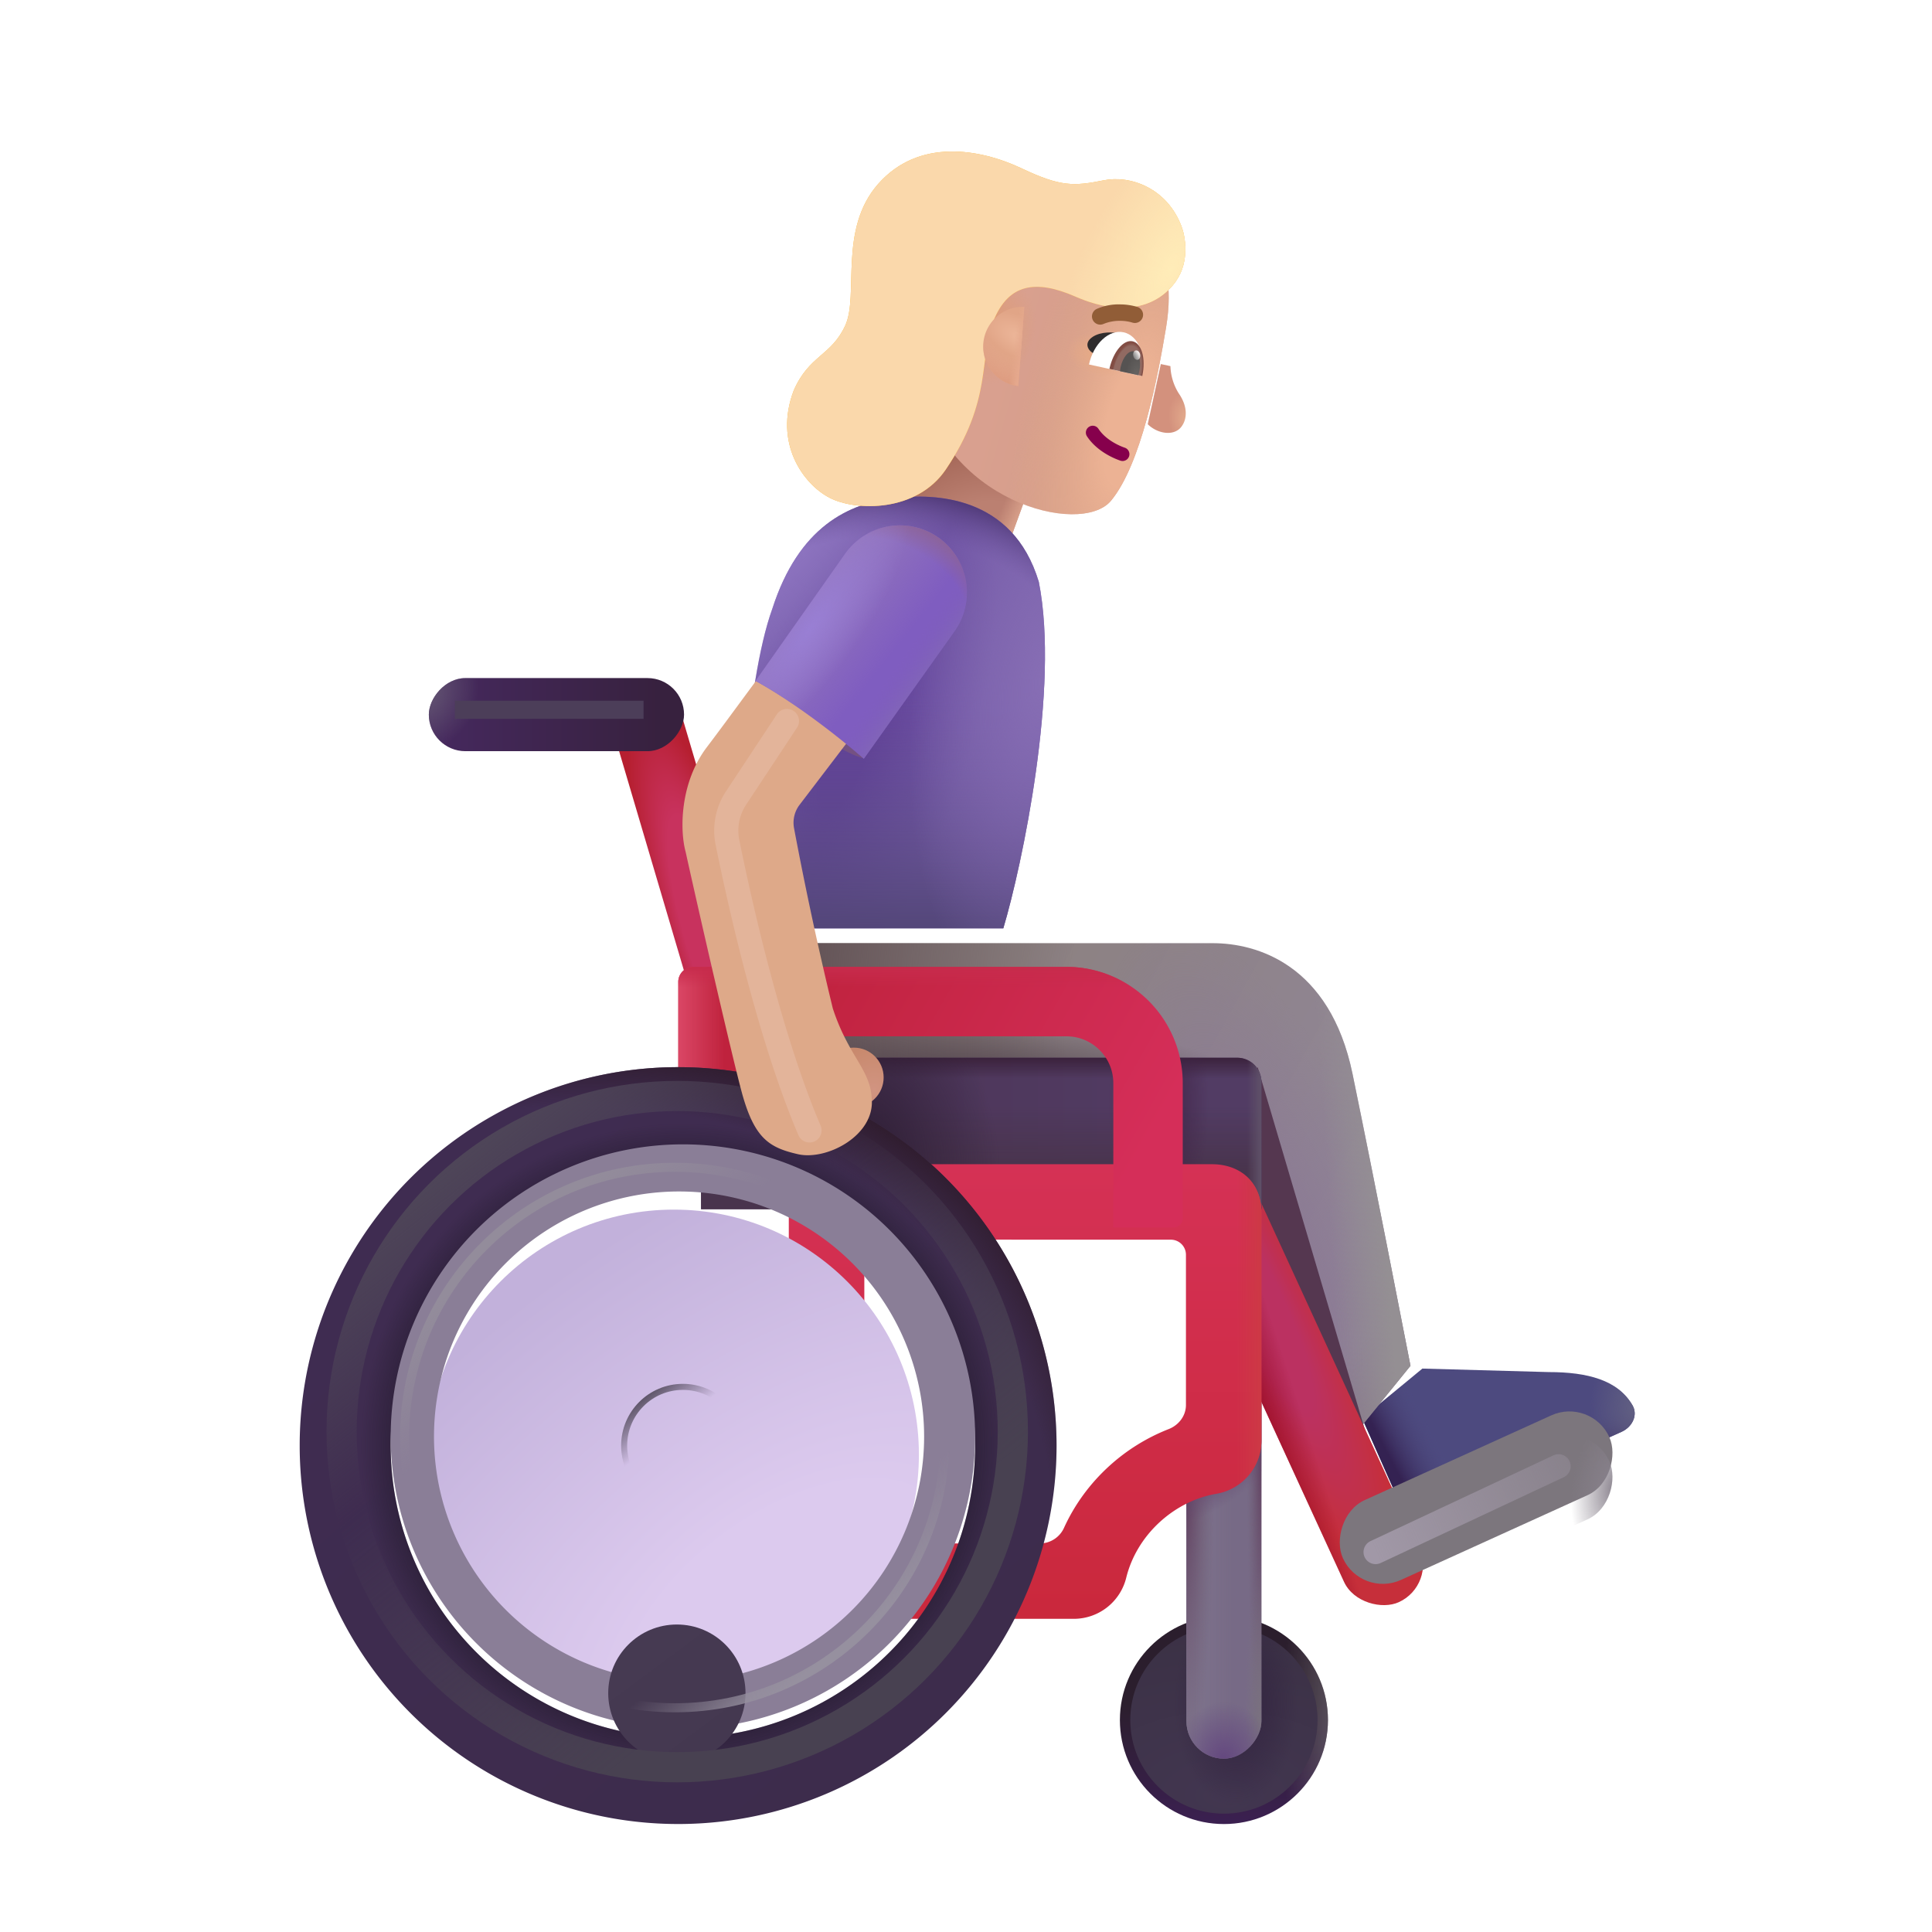
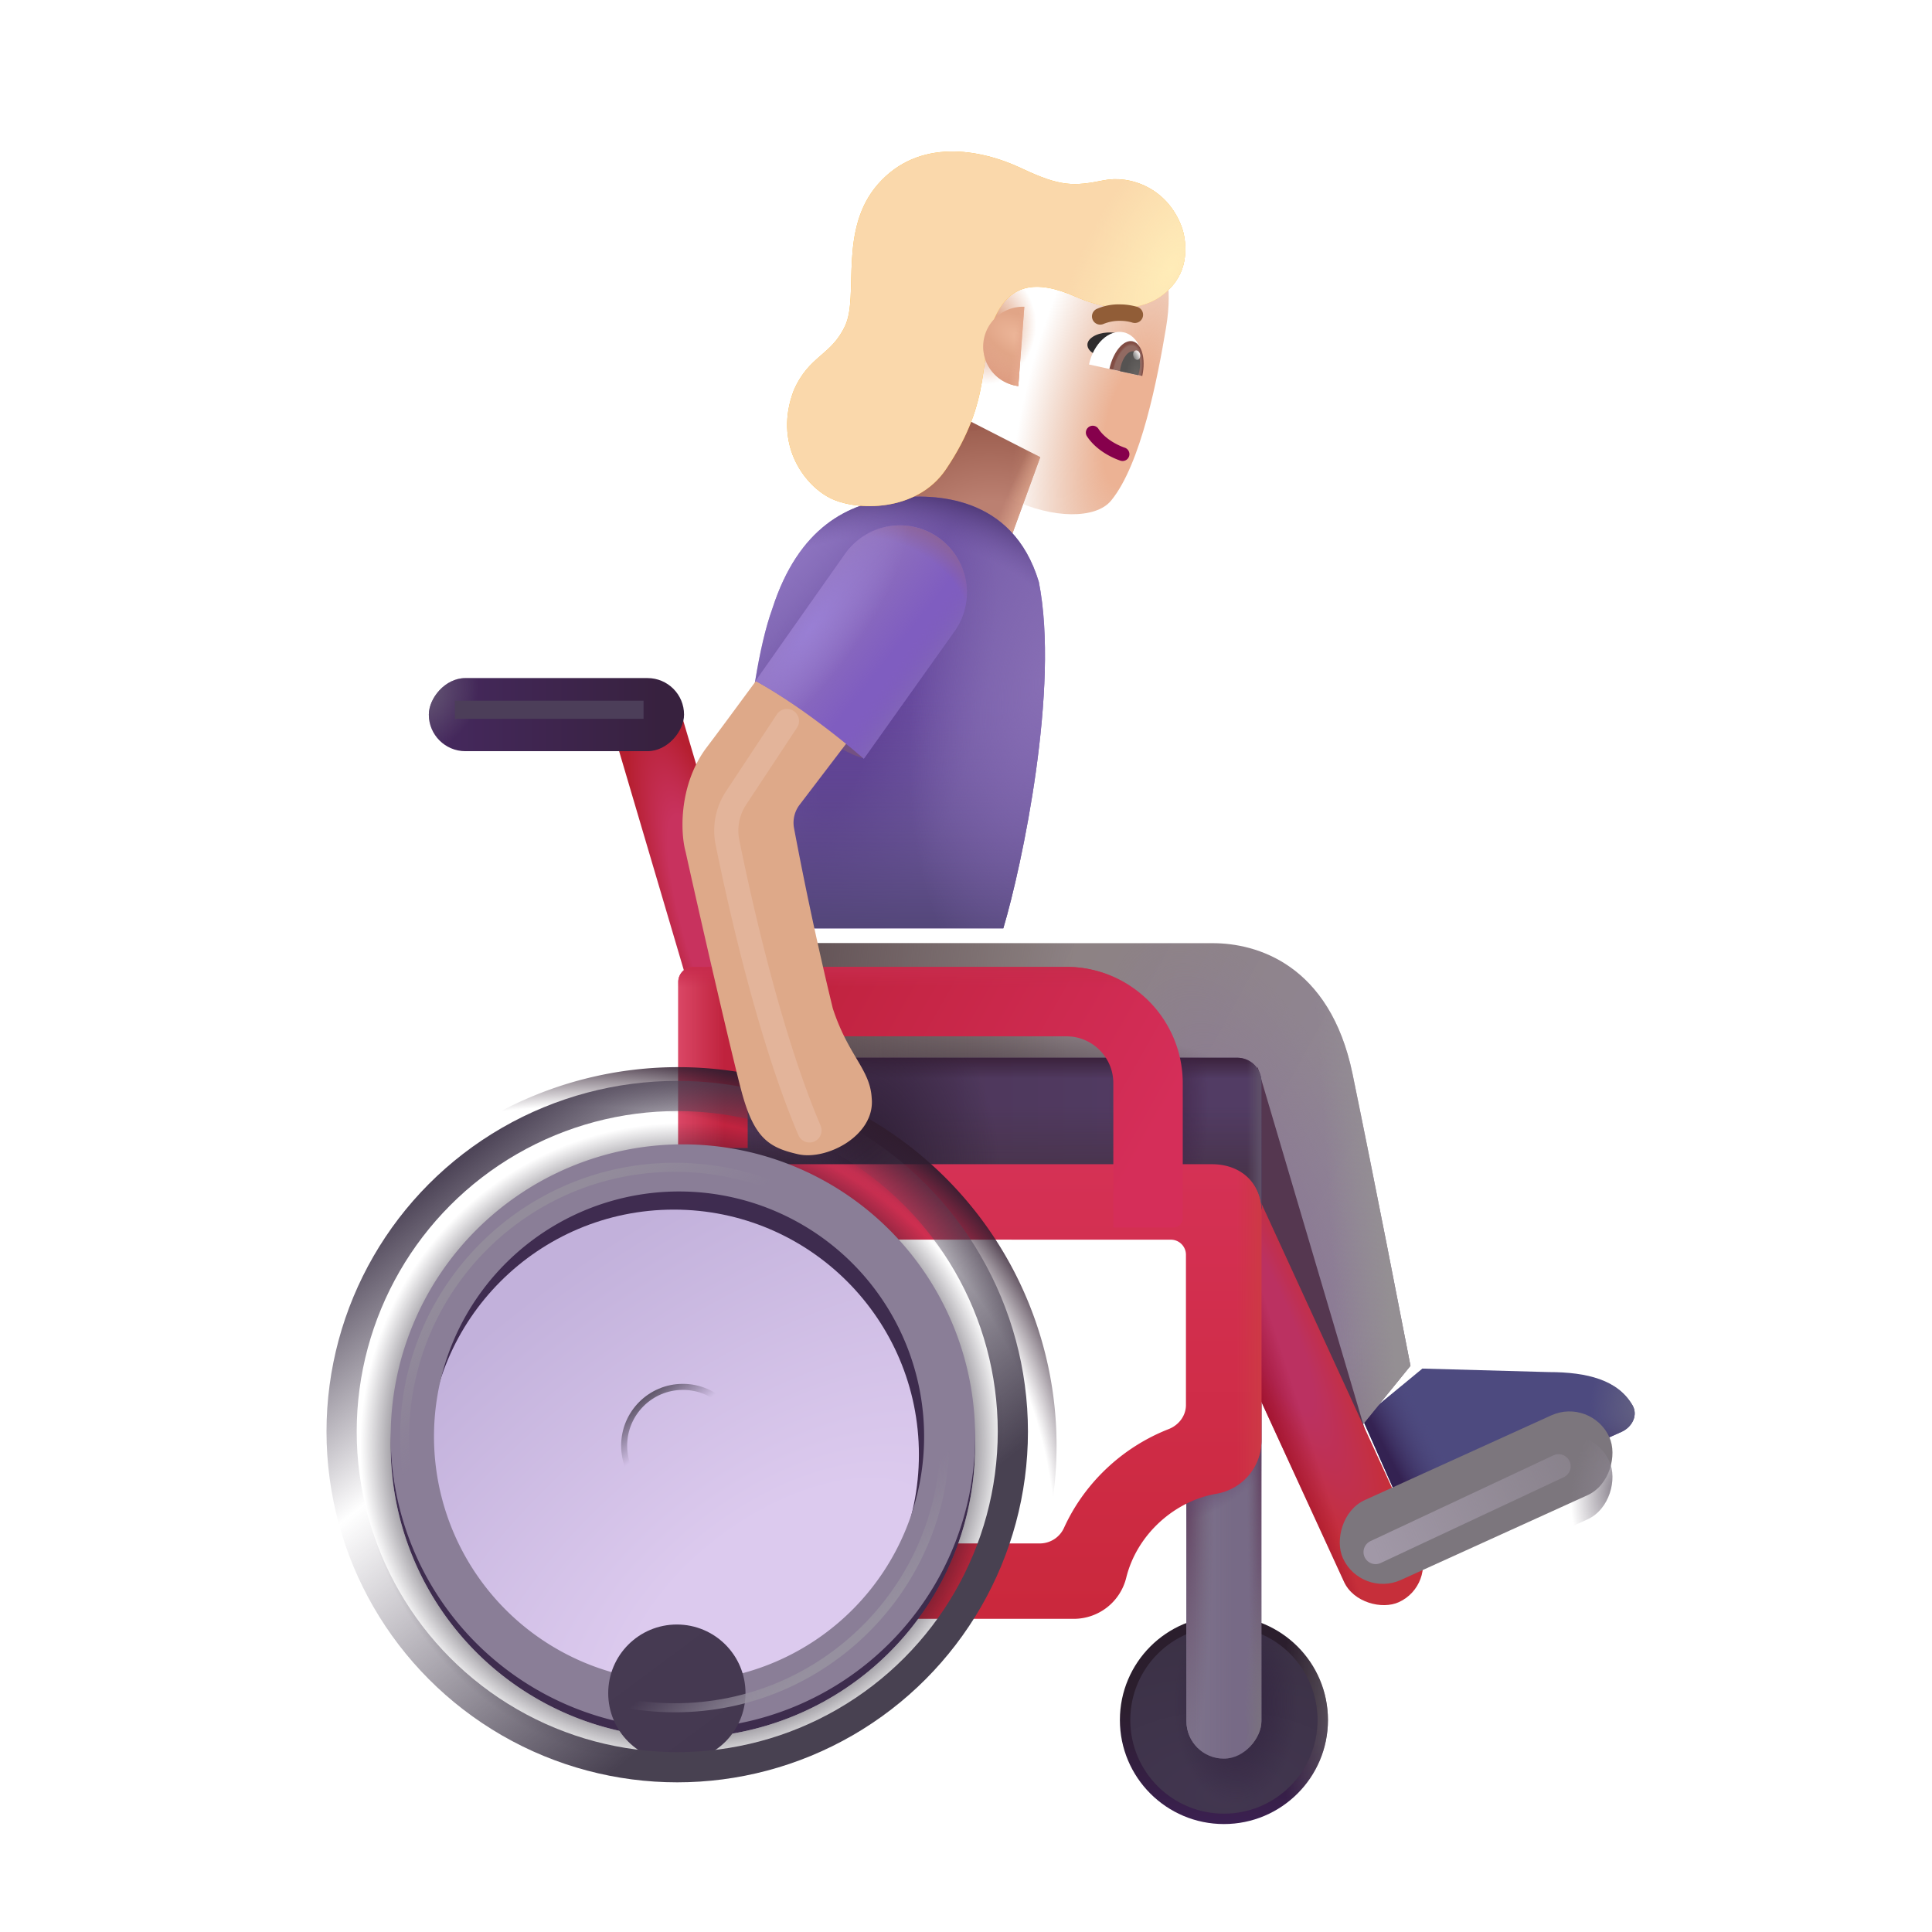
<svg xmlns="http://www.w3.org/2000/svg" fill="none" viewBox="0 0 32 32">
  <g filter="url(#svg-15b065b6-7884-4a75-87c4-3d733e750f40-a)">
    <path fill="#4D4A7F" d="m25.452 22.426-2.093-.058-.997.824.797 1.8 3.498-1.576c.174-.078.278-.274.182-.44-.242-.42-.748-.55-1.387-.55" />
    <path fill="url(#svg-730655f0-1cf2-4123-8633-5a826298f485-b)" d="m25.452 22.426-2.093-.058-.997.824.797 1.8 3.498-1.576c.174-.078.278-.274.182-.44-.242-.42-.748-.55-1.387-.55" />
    <path fill="url(#svg-b92e679a-82f3-412b-b2e2-d2754b6d637a-c)" d="m25.452 22.426-2.093-.058-.997.824.797 1.8 3.498-1.576c.174-.078.278-.274.182-.44-.242-.42-.748-.55-1.387-.55" />
    <path fill="url(#svg-8a1682ff-5c14-4f4b-bb93-facf25a66203-d)" d="m25.452 22.426-2.093-.058-.997.824.797 1.8 3.498-1.576c.174-.078.278-.274.182-.44-.242-.42-.748-.55-1.387-.55" />
  </g>
  <g filter="url(#svg-0b2b7705-5fc1-4d64-a71a-dd48ad32dbb6-e)">
    <path fill="url(#svg-d99f1116-1cac-46ce-9494-10eacaab7b7e-f)" d="M20.089 15.372h-7.055v3.156h6.844l2.406 5.172 1.078-1.328c-.156-.797-.593-3.055-.96-4.836-.376-1.82-1.594-2.164-2.313-2.164" />
    <path fill="url(#svg-13ebb453-fa05-4f24-b625-252ad73d7d9a-g)" d="M20.089 15.372h-7.055v3.156h6.844l2.406 5.172 1.078-1.328c-.156-.797-.593-3.055-.96-4.836-.376-1.82-1.594-2.164-2.313-2.164" />
    <path fill="url(#svg-c57b9c8b-0e76-43d2-b14c-aec1a65c1241-h)" d="M20.089 15.372h-7.055v3.156h6.844l2.406 5.172 1.078-1.328c-.156-.797-.593-3.055-.96-4.836-.376-1.82-1.594-2.164-2.313-2.164" />
    <path fill="url(#svg-e591a512-5413-4e51-9cbf-f9cdf1934958-i)" d="M20.089 15.372h-7.055v3.156h6.844l2.406 5.172 1.078-1.328c-.156-.797-.593-3.055-.96-4.836-.376-1.82-1.594-2.164-2.313-2.164" />
    <path fill="url(#svg-183744f3-c3f9-41ff-a8cb-15cd8514333a-j)" d="M20.089 15.372h-7.055v3.156h6.844l2.406 5.172 1.078-1.328c-.156-.797-.593-3.055-.96-4.836-.376-1.82-1.594-2.164-2.313-2.164" />
  </g>
  <g filter="url(#svg-294d18d2-b450-4e62-85c4-3fcfdf2ca840-k)">
    <path fill="#553750" d="m22.753 24.176-1.922-6.5-1.032 1.75z" />
  </g>
  <circle cx="1.723" cy="1.723" r="1.723" fill="url(#svg-11d4a82e-2b80-499e-9247-974e9bf88364-l)" transform="matrix(-1 0 0 1 21.995 26.766)" />
  <circle cx="1.723" cy="1.723" r="1.723" fill="url(#svg-b44bbd26-9dee-4adb-95e0-0eda9cb02cba-m)" transform="matrix(-1 0 0 1 21.995 26.766)" />
  <g filter="url(#svg-2de01da2-6cc7-449f-af84-a23b75f57c22-n)" transform="matrix(-1 0 0 1 21.823 26.938)">
    <circle cx="1.551" cy="1.551" r="1.551" fill="url(#svg-6530c399-04b2-421a-8eb1-40a3aa8b31be-o)" />
    <circle cx="1.551" cy="1.551" r="1.551" fill="url(#svg-cdcf5404-d8cc-46df-b40d-fb04e62f8b1f-p)" />
  </g>
  <rect width="1.242" height="6.695" fill="#776A86" rx=".621" transform="matrix(-1 0 0 1 20.893 22.434)" />
  <rect width="1.242" height="6.695" fill="url(#svg-4083db15-d1e2-46fa-a654-493dd91dd3d8-q)" rx=".621" transform="matrix(-1 0 0 1 20.893 22.434)" />
  <rect width="1.242" height="6.695" fill="url(#svg-a6059704-df80-46db-9166-facaceac7ffd-r)" rx=".621" transform="matrix(-1 0 0 1 20.893 22.434)" />
  <rect width="1.242" height="6.695" fill="url(#svg-84e6b1e0-503f-47b2-bda8-18ad83c86a33-s)" rx=".621" transform="matrix(-1 0 0 1 20.893 22.434)" />
  <rect width="1.242" height="6.695" fill="url(#svg-9cd21921-19b9-4de5-9f3b-0d00e90a0171-t)" rx=".621" transform="matrix(-1 0 0 1 20.893 22.434)" />
-   <rect width="1.242" height="6.695" fill="url(#svg-f54d194a-4ad9-4771-8bff-a3c0ff213586-u)" rx=".621" transform="matrix(-1 0 0 1 20.893 22.434)" />
  <rect width="1.242" height="6.695" fill="url(#svg-e28d08f6-50a8-4ffa-93e0-03d699190640-v)" rx=".621" transform="matrix(-1 0 0 1 20.893 22.434)" />
  <rect width="7.832" height="1.372" fill="url(#svg-20c05e4e-5f2b-4d9c-ad87-afad0eeac8ac-w)" rx=".686" transform="scale(-1 1)rotate(-65.334 8.573 31.68)" />
  <rect width="7.832" height="1.372" fill="url(#svg-c58a40c2-9867-4c8f-975b-745e85ae0e2a-x)" rx=".686" transform="scale(-1 1)rotate(-65.334 8.573 31.68)" />
  <path fill="url(#svg-c479f1f9-fb02-48f9-8199-3bb64f77ecdc-y)" d="M20.893 17.92a.4.4 0 0 0-.4-.4h-8.881v2.508h9.281z" />
  <path fill="url(#svg-9e490eaa-3cb8-44a1-946f-467054d2c387-z)" d="M20.893 17.92a.4.4 0 0 0-.4-.4h-8.881v2.508h9.281z" />
  <path fill="url(#svg-bd429268-b007-4a54-9b62-f6dc3df94a05-A)" d="M20.893 17.92a.4.4 0 0 0-.4-.4h-8.881v2.508h9.281z" />
  <path fill="url(#svg-839803b4-e4f0-40ad-ada2-199dac1b9bca-B)" d="M20.893 17.92a.4.4 0 0 0-.4-.4h-8.881v2.508h9.281z" />
  <path fill="url(#svg-782b109b-193a-490c-b31b-b128a8a350bb-C)" d="M20.893 17.92a.4.4 0 0 0-.4-.4h-8.881v2.508h9.281z" />
  <path fill="url(#svg-bc40621e-e821-49f7-9dbf-07e3ac1e4138-D)" d="M20.893 17.92a.4.4 0 0 0-.4-.4h-8.881v2.508h9.281z" />
  <g fill-rule="evenodd" clip-rule="evenodd" filter="url(#svg-fa230aa4-f655-480f-925f-185edff17bf4-E)">
    <path fill="url(#svg-6bf504a4-9e7d-4e11-85d7-51c0752fbda6-F)" d="M20.893 19.88c0-.484-.337-.797-.82-.797h-7.008v7.53h4.726a.895.895 0 0 0 .864-.685c.082-.331.269-.659.562-.925.28-.253.606-.405.928-.461a.896.896 0 0 0 .748-.877zm-1.5.453a.25.25 0 0 1 .25.25v2.488c0 .18-.12.335-.288.4a3.2 3.2 0 0 0-.977.606c-.328.297-.58.647-.752 1.023a.44.44 0 0 1-.39.264h-2.92v-5.032z" />
    <path fill="url(#svg-b2eef27f-e0df-4f0d-b378-b1ce2a6caa3e-G)" d="M20.893 19.88c0-.484-.337-.797-.82-.797h-7.008v7.53h4.726a.895.895 0 0 0 .864-.685c.082-.331.269-.659.562-.925.28-.253.606-.405.928-.461a.896.896 0 0 0 .748-.877zm-1.5.453a.25.25 0 0 1 .25.25v2.488c0 .18-.12.335-.288.4a3.2 3.2 0 0 0-.977.606c-.328.297-.58.647-.752 1.023a.44.44 0 0 1-.39.264h-2.92v-5.032z" />
  </g>
  <path fill="url(#svg-1e8ff02c-f3ec-4986-b8e6-b2967e78ebe9-H)" d="m17.23 7.572-1.75-.896-.753 2.258 1.77.647z" />
  <path fill="url(#svg-18c3fa82-56e1-4731-93b1-396625b6da7e-I)" d="m17.23 7.572-1.75-.896-.753 2.258 1.77.647z" />
  <path fill="url(#svg-90dd69df-a859-4d32-9592-ecdba5d214d3-J)" d="M0 0h1.162v5.449H0z" transform="scale(-1 1)rotate(16.465 -46.26 -33.047)" />
  <g filter="url(#svg-5d052677-404d-487e-bf7b-bd43569efe50-K)">
    <rect width="4.847" height="1.452" fill="#7C767D" rx=".726" transform="scale(-1 1)rotate(24.427 -67.56 -49.109)" />
  </g>
  <rect width="4.847" height="1.452" fill="url(#svg-3a5cb688-82dc-4ea7-9ee2-7000f4698d71-L)" rx=".726" transform="scale(-1 1)rotate(24.427 -67.56 -49.109)" />
  <g fill-rule="evenodd" clip-rule="evenodd" filter="url(#svg-094ba3e2-907a-4fb8-bb3e-d1b1a0845ada-M)">
    <path fill="url(#svg-e5155d2f-6b03-45f9-9411-422842a463c4-N)" d="M17.514 17.165c.428 0 .776.347.776.775v2.389h1a.15.15 0 0 0 .15-.15V17.94a1.925 1.925 0 0 0-1.926-1.925h-6.18a.25.25 0 0 0-.25.25v2.75h1.15v-1.85z" />
    <path fill="url(#svg-9d87cba0-ccae-495b-bead-3a3ae142de3d-O)" d="M17.514 17.165c.428 0 .776.347.776.775v2.389h1a.15.15 0 0 0 .15-.15V17.94a1.925 1.925 0 0 0-1.926-1.925h-6.18a.25.25 0 0 0-.25.25v2.75h1.15v-1.85z" />
    <path fill="url(#svg-f82cea4e-a5ab-433e-b576-8bcc0a4e9f35-P)" d="M17.514 17.165c.428 0 .776.347.776.775v2.389h1a.15.15 0 0 0 .15-.15V17.94a1.925 1.925 0 0 0-1.926-1.925h-6.18a.25.25 0 0 0-.25.25v2.75h1.15v-1.85z" />
  </g>
-   <path fill="url(#svg-eff28fa4-7d01-4520-906b-26fac4761eb6-Q)" fill-rule="evenodd" d="M11.311 30.211a6.268 6.268 0 1 1 0-12.535 6.268 6.268 0 0 1 0 12.535m0-1.427a4.84 4.84 0 1 1 0-9.68 4.84 4.84 0 0 1 0 9.68" clip-rule="evenodd" />
+   <path fill="url(#svg-eff28fa4-7d01-4520-906b-26fac4761eb6-Q)" fill-rule="evenodd" d="M11.311 30.211m0-1.427a4.84 4.84 0 1 1 0-9.68 4.84 4.84 0 0 1 0 9.68" clip-rule="evenodd" />
  <path fill="url(#svg-343f5b1f-3a0b-4f5f-87b1-c557c576408d-R)" fill-rule="evenodd" d="M11.311 30.211a6.268 6.268 0 1 1 0-12.535 6.268 6.268 0 0 1 0 12.535m0-1.427a4.84 4.84 0 1 1 0-9.68 4.84 4.84 0 0 1 0 9.68" clip-rule="evenodd" />
  <path fill="url(#svg-bad080bb-f54e-4e64-9334-b849becd6ca1-S)" fill-rule="evenodd" d="M11.311 30.211a6.268 6.268 0 1 1 0-12.535 6.268 6.268 0 0 1 0 12.535m0-1.427a4.84 4.84 0 1 1 0-9.68 4.84 4.84 0 0 1 0 9.68" clip-rule="evenodd" />
  <rect width="4.227" height="1.211" fill="url(#svg-4770d9ae-883e-4dc3-ab69-805d89f78043-T)" rx=".605" transform="matrix(-1 0 0 1 11.33 11.231)" />
  <rect width="4.227" height="1.211" fill="url(#svg-c7433992-3e19-45e0-9b7c-78e8058b3bd6-U)" rx=".605" transform="matrix(-1 0 0 1 11.33 11.231)" />
  <g filter="url(#svg-ffe4ac3d-d74e-44cf-a1ed-403eed00ae7a-V)">
    <circle cx="4.059" cy="4.059" r="4.059" fill="url(#svg-7906441d-b8b9-4c9f-a153-2d927d32622d-W)" transform="matrix(-1 0 0 1 15.37 19.885)" />
  </g>
  <g filter="url(#svg-fe4474bf-e118-401f-8282-af1a9bc69ec1-X)">
    <path fill="#8A7E97" fill-rule="evenodd" d="M11.311 28.784a4.84 4.84 0 1 1 0-9.68 4.84 4.84 0 0 1 0 9.68m0-.782a4.059 4.059 0 1 1 0-8.117 4.059 4.059 0 0 1 0 8.117" clip-rule="evenodd" />
  </g>
  <path fill="#755BA9" d="M16.618 15.376c.31-1.038.936-3.994.588-5.739-.437-1.445-1.742-1.46-2.375-1.39-.773.086-1.601.476-2.039 1.836-.453 1.25-.58 4.08-.633 5.445h.875v-.152z" />
  <path fill="url(#svg-6b6e17c2-4ff6-4db2-88a4-9b8354025394-Y)" d="M16.618 15.376c.31-1.038.936-3.994.588-5.739-.437-1.445-1.742-1.46-2.375-1.39-.773.086-1.601.476-2.039 1.836-.453 1.25-.58 4.08-.633 5.445h.875v-.152z" />
  <path fill="url(#svg-1ac47d71-b4ca-4b9a-9dce-4167d880390f-Z)" d="M16.618 15.376c.31-1.038.936-3.994.588-5.739-.437-1.445-1.742-1.46-2.375-1.39-.773.086-1.601.476-2.039 1.836-.453 1.25-.58 4.08-.633 5.445h.875v-.152z" />
  <path fill="url(#svg-73f3dc9b-9064-4bb9-8f8f-624fd4601c87-aa)" d="M16.618 15.376c.31-1.038.936-3.994.588-5.739-.437-1.445-1.742-1.46-2.375-1.39-.773.086-1.601.476-2.039 1.836-.453 1.25-.58 4.08-.633 5.445h.875v-.152z" />
  <path fill="url(#svg-cd02e5ec-4a23-4d6f-a51a-ad8be0d0442b-ab)" d="M16.618 15.376c.31-1.038.936-3.994.588-5.739-.437-1.445-1.742-1.46-2.375-1.39-.773.086-1.601.476-2.039 1.836-.453 1.25-.58 4.08-.633 5.445h.875v-.152z" />
  <path fill="url(#svg-77422576-3d6e-40e6-a3d7-6c45282f93b1-ac)" d="M16.618 15.376c.31-1.038.936-3.994.588-5.739-.437-1.445-1.742-1.46-2.375-1.39-.773.086-1.601.476-2.039 1.836-.453 1.25-.58 4.08-.633 5.445h.875v-.152z" />
  <g filter="url(#svg-3e49bb42-6662-413c-8022-bfc5b3722dd6-ad)">
    <circle cx="1.137" cy="1.137" r="1.137" fill="url(#svg-d5af0222-b675-4d3e-9e55-9a6a172ee38e-ae)" transform="matrix(-1 0 0 1 12.448 22.807)" />
  </g>
  <g filter="url(#svg-97912183-d80d-4ccf-8faf-184a877eeb7d-af)">
    <circle cx=".973" cy=".973" r=".973" stroke="url(#svg-86a28cec-1a76-4f3f-a2a9-db7f9f02cdb5-ag)" stroke-width=".1" transform="matrix(-1 0 0 1 12.284 22.971)" />
  </g>
  <g filter="url(#svg-fd6c23b6-8cc7-46b3-99a7-fed4cf0642e6-ah)">
    <circle cx="4.476" cy="4.476" r="4.476" stroke="url(#svg-911074e7-224e-4d83-843a-498812b96fbf-ai)" stroke-width=".15" transform="matrix(-1 0 0 1 15.653 19.334)" />
  </g>
  <g filter="url(#svg-2d7d2c76-7fe8-4a78-b585-f69e6b20ee07-aj)">
    <circle cx="5.559" cy="5.559" r="5.559" stroke="url(#svg-6e140d10-d52c-4597-9e79-b0df2c9115f8-ak)" stroke-width=".5" transform="matrix(-1 0 0 1 16.776 18.153)" />
  </g>
-   <circle cx=".494" cy=".494" r=".494" fill="url(#svg-4c07c6d0-1e8b-49c7-b9df-ffb6150018f1-al)" transform="matrix(-1 0 0 1 14.636 17.352)" />
  <path fill="#745182" d="M14.311 12.563c-.426-.11-1.248-.693-1.789-1.293.414.044 1.345.377 1.79 1.293" />
  <g filter="url(#svg-f136ede6-e7f2-4e81-a316-4261059fd25e-am)">
    <path fill="#DEA989" d="m13.345 13.528 1.025-1.344-1.418-1.133c-.203.239-.703.942-1.144 1.524-.452.595-.448 1.383-.352 1.734.232 1.052.753 3.316.922 3.953.211.797.461.945.938 1.055s1.285-.313 1.222-.93c-.027-.48-.386-.695-.644-1.484a59 59 0 0 1-.643-2.99.49.49 0 0 1 .094-.385" />
  </g>
  <path fill="#7F5DC0" d="M15.811 10.454a1.11 1.11 0 1 0-1.813-1.283l-1.483 2.107c.871.48 1.793 1.289 1.793 1.289z" />
  <path fill="url(#svg-8d79ea45-41b1-42d7-ae7f-d2aa78a3a072-an)" d="M15.811 10.454a1.11 1.11 0 1 0-1.813-1.283l-1.483 2.107c.871.48 1.793 1.289 1.793 1.289z" />
  <path fill="url(#svg-0d522ad7-c2a4-4ddc-9430-dfe16c4adbb7-ao)" d="M15.811 10.454a1.11 1.11 0 1 0-1.813-1.283l-1.483 2.107c.871.48 1.793 1.289 1.793 1.289z" />
  <path fill="url(#svg-12f06c21-5ba1-4a19-be5f-2f6b6b0ea51e-ap)" d="M15.811 10.454a1.11 1.11 0 1 0-1.813-1.283l-1.483 2.107c.871.48 1.793 1.289 1.793 1.289z" />
  <path fill="url(#svg-c74eee2c-4862-469c-bda9-156781c9730a-aq)" d="M15.811 10.454a1.11 1.11 0 1 0-1.813-1.283l-1.483 2.107c.871.48 1.793 1.289 1.793 1.289z" />
  <g filter="url(#svg-84ef5274-fbb3-46f5-a516-f51d4108fa2c-ar)">
    <path stroke="#4C3E59" stroke-width=".3" d="M10.659 11.756H7.534" />
  </g>
  <g filter="url(#svg-05730a61-7e31-4e25-9990-5f9f9c75d02f-as)">
    <path stroke="url(#svg-28090255-5f05-48b3-9bf5-b131a5b66dbd-at)" stroke-linecap="round" stroke-width=".4" d="m25.815 24.286-3.031 1.421" />
  </g>
  <g filter="url(#svg-2cecaa99-1658-4f8b-839d-187ec8833532-au)">
    <path stroke="#E3B49A" stroke-linecap="round" stroke-width=".4" d="m13.034 11.942-.84 1.272a.98.98 0 0 0-.146.733c.222 1.1.717 3.27 1.36 4.776" />
  </g>
-   <path fill="url(#svg-5e6c6fc6-c6cf-4c93-b3c5-f57bcb4d3116-av)" d="M19.526 6.519a.9.9 0 0 1-.14-.455l-.159-.034-.217.996c.164.163.44.203.56.039.104-.14.094-.346-.044-.546" />
  <g filter="url(#svg-4f4bb518-7144-4d3b-9958-1a47aefddffb-aw)">
-     <path fill="url(#svg-0037cf54-78b0-4ebc-939c-f42db68aac15-ax)" d="M19.514 5.622c.12-.717-.035-1.109-.121-1.233l-3.306-.72-.666 2.79c.358 2.047 2.683 2.637 3.181 2.034s.773-2.04.912-2.87" />
    <path fill="url(#svg-cf0865fd-9e04-416f-a1e0-dad3daa2d9e1-ay)" d="M19.514 5.622c.12-.717-.035-1.109-.121-1.233l-3.306-.72-.666 2.79c.358 2.047 2.683 2.637 3.181 2.034s.773-2.04.912-2.87" />
    <path fill="url(#svg-e2a1d739-1b7e-48e2-b80e-30442e2dde55-az)" d="M19.514 5.622c.12-.717-.035-1.109-.121-1.233l-3.306-.72-.666 2.79c.358 2.047 2.683 2.637 3.181 2.034s.773-2.04.912-2.87" />
-     <path fill="url(#svg-47114fc4-ec80-41cd-bf75-c79dc78cea3b-aA)" d="M19.514 5.622c.12-.717-.035-1.109-.121-1.233l-3.306-.72-.666 2.79c.358 2.047 2.683 2.637 3.181 2.034s.773-2.04.912-2.87" />
  </g>
  <g filter="url(#svg-74790bd3-d9b4-456c-94dc-aba5b51d5199-aB)">
    <path fill="#FFB629" d="M19.88 4.452c.23-.33.148-.75.09-.9-.244-.648-.86-.852-1.286-.766-.5.101-.719.107-1.353-.193-.712-.338-1.72-.501-2.385.253s-.315 1.847-.547 2.348-.595.488-.851 1.07c-.336.875.157 1.556.593 1.781.437.226 1.443.24 1.923-.467.785-1.157.543-1.854.792-2.467.25-.612.696-.687 1.358-.398.78.34 1.358.179 1.666-.26" />
  </g>
  <g filter="url(#svg-0fc85421-301f-4e36-9120-d5c8e23281cb-aC)">
    <path fill="#FAD8AB" d="M19.88 4.452c.23-.33.148-.75.09-.9-.244-.648-.86-.852-1.286-.766-.5.101-.719.107-1.353-.193-.712-.338-1.72-.501-2.385.253s-.315 1.847-.547 2.348-.595.488-.851 1.07c-.336.875.157 1.556.593 1.781.437.226 1.443.24 1.923-.467.785-1.157.543-1.854.792-2.467.25-.612.696-.687 1.358-.398.78.34 1.358.179 1.666-.26" />
    <path fill="url(#svg-745dc9a2-c582-419d-86bb-25d42215fd79-aD)" d="M19.88 4.452c.23-.33.148-.75.09-.9-.244-.648-.86-.852-1.286-.766-.5.101-.719.107-1.353-.193-.712-.338-1.72-.501-2.385.253s-.315 1.847-.547 2.348-.595.488-.851 1.07c-.336.875.157 1.556.593 1.781.437.226 1.443.24 1.923-.467.785-1.157.543-1.854.792-2.467.25-.612.696-.687 1.358-.398.78.34 1.358.179 1.666-.26" />
  </g>
  <path fill="url(#svg-1f141724-c7ef-4e65-8ee3-f81c721fbceb-aE)" d="m16.866 6.394.1-1.313a.659.659 0 0 0-.1 1.313" />
  <path fill="url(#svg-04ef9a78-1394-4671-8860-a1e8c37befea-aF)" d="m16.866 6.394.1-1.313a.659.659 0 0 0-.1 1.313" />
  <path fill="url(#svg-45a6c8da-18c2-4579-8df7-c517fd105834-aG)" d="m16.866 6.394.1-1.313a.659.659 0 0 0-.1 1.313" />
  <path fill="#86004C" fill-rule="evenodd" d="M18.037 7.07a.113.113 0 0 0-.033.157c.166.253.46.372.554.403a.113.113 0 0 0 .071-.215c-.081-.027-.313-.126-.435-.312a.113.113 0 0 0-.157-.033" clip-rule="evenodd" />
  <g filter="url(#svg-7ea36ffa-423b-4a74-ad3c-513bd9981952-aH)">
    <path fill="#915D37" fill-rule="evenodd" d="M18.658 5.214a.7.7 0 0 1 .194.028.136.136 0 1 0 .09-.257 1 1 0 0 0-.28-.043.9.9 0 0 0-.395.074.136.136 0 0 0 .112.249.7.7 0 0 1 .278-.051" clip-rule="evenodd" />
  </g>
  <path fill="#2F2C2D" d="M18.102 5.577c.142-.09.34-.075.422-.056l-.358.355c-.129-.036-.24-.185-.064-.299" />
  <path fill="#fff" d="m18.912 6.228-.875-.191c.075-.347.333-.585.574-.533.242.053.377.377.301.724" />
  <path fill="url(#svg-7bdbb8e4-0091-48db-a48f-4829cdb53fea-aI)" d="M18.376 6.11v-.003c.063-.283.234-.487.384-.454s.222.289.16.573v.003z" />
  <path fill="url(#svg-710d5f6b-32ea-4bf2-95ca-ac3b986d955c-aJ)" d="m18.55 6.148.01-.065c.036-.164.134-.282.22-.263s.127.167.09.331l-.017.063z" />
  <ellipse cx=".058" cy=".079" fill="url(#svg-2065d041-4075-42ab-97a1-76a5ed037c5b-aK)" rx=".058" ry=".079" transform="scale(-1 1)rotate(12.321 -36.265 -84.5)" />
  <defs>
    <radialGradient id="svg-8a1682ff-5c14-4f4b-bb93-facf25a66203-d" cx="0" cy="0" r="1" gradientTransform="matrix(-.74 -.048 .083 -1.271 26.876 23.012)" gradientUnits="userSpaceOnUse">
      <stop stop-color="#615F82" />
      <stop offset="1" stop-color="#615F82" stop-opacity="0" />
    </radialGradient>
    <radialGradient id="svg-13ebb453-fa05-4f24-b625-252ad73d7d9a-g" cx="0" cy="0" r="1" gradientTransform="rotate(70.681 -4.03 25.146)scale(5.762 2.259)" gradientUnits="userSpaceOnUse">
      <stop stop-color="#8A7794" />
      <stop offset="1" stop-color="#8A7794" stop-opacity="0" />
    </radialGradient>
    <radialGradient id="svg-c57b9c8b-0e76-43d2-b14c-aec1a65c1241-h" cx="0" cy="0" r="1" gradientTransform="matrix(-7.5 0 0 -12.156 21.002 17.13)" gradientUnits="userSpaceOnUse">
      <stop offset=".45" stop-color="#655558" stop-opacity="0" />
      <stop offset="1" stop-color="#655558" />
    </radialGradient>
    <radialGradient id="svg-e591a512-5413-4e51-9cbf-f9cdf1934958-i" cx="0" cy="0" r="1" gradientTransform="matrix(0 -1.469 5.125 0 15.94 18.098)" gradientUnits="userSpaceOnUse">
      <stop offset=".213" stop-color="#4B3D47" />
      <stop offset="1" stop-color="#4B3D47" stop-opacity="0" />
    </radialGradient>
    <radialGradient id="svg-b44bbd26-9dee-4adb-95e0-0eda9cb02cba-m" cx="0" cy="0" r="1" gradientTransform="matrix(1.484 0 0 3.641 -.695 1.723)" gradientUnits="userSpaceOnUse">
      <stop stop-color="#79747B" />
      <stop offset="1" stop-color="#79747B" stop-opacity="0" />
    </radialGradient>
    <radialGradient id="svg-6530c399-04b2-421a-8eb1-40a3aa8b31be-o" cx="0" cy="0" r="1" gradientTransform="matrix(0 -2.803 4.8 0 1.55 2.803)" gradientUnits="userSpaceOnUse">
      <stop stop-color="#423650" />
      <stop offset="1" stop-color="#3B3145" />
    </radialGradient>
    <radialGradient id="svg-cdcf5404-d8cc-46df-b40d-fb04e62f8b1f-p" cx="0" cy="0" r="1" gradientTransform="matrix(0 -1.719 1.031 0 1.352 1.254)" gradientUnits="userSpaceOnUse">
      <stop stop-color="#31223F" />
      <stop offset="1" stop-color="#31223F" stop-opacity="0" />
    </radialGradient>
    <radialGradient id="svg-a6059704-df80-46db-9166-facaceac7ffd-r" cx="0" cy="0" r="1" gradientTransform="matrix(0 5.113 -.466 0 1.242 1.844)" gradientUnits="userSpaceOnUse">
      <stop stop-color="#5F3B5C" />
      <stop offset="1" stop-color="#6E5C72" stop-opacity="0" />
    </radialGradient>
    <radialGradient id="svg-84e6b1e0-503f-47b2-bda8-18ad83c86a33-s" cx="0" cy="0" r="1" gradientTransform="matrix(0 5.926 -.246 0 0 1.03)" gradientUnits="userSpaceOnUse">
      <stop stop-color="#5F3B5C" />
      <stop offset="1" stop-color="#6E5C72" stop-opacity="0" />
    </radialGradient>
    <radialGradient id="svg-9cd21921-19b9-4de5-9f3b-0d00e90a0171-t" cx="0" cy="0" r="1" gradientTransform="matrix(0 -2.692 .276 0 0 6.205)" gradientUnits="userSpaceOnUse">
      <stop stop-color="#7A727F" />
      <stop offset="1" stop-color="#7A727F" stop-opacity="0" />
    </radialGradient>
    <radialGradient id="svg-f54d194a-4ad9-4771-8bff-a3c0ff213586-u" cx="0" cy="0" r="1" gradientTransform="matrix(0 -.949 .805 0 .621 6.695)" gradientUnits="userSpaceOnUse">
      <stop stop-color="#64487F" />
      <stop offset="1" stop-color="#64487F" stop-opacity="0" />
    </radialGradient>
    <radialGradient id="svg-e28d08f6-50a8-4ffa-93e0-03d699190640-v" cx="0" cy="0" r="1" gradientTransform="rotate(38.089 -2.087 2.063)scale(1.469 .766)" gradientUnits="userSpaceOnUse">
      <stop offset=".167" stop-color="#654970" />
      <stop offset="1" stop-color="#654970" stop-opacity="0" />
    </radialGradient>
    <radialGradient id="svg-20c05e4e-5f2b-4d9c-ad87-afad0eeac8ac-w" cx="0" cy="0" r="1" gradientTransform="matrix(-5.015 -.138 .028 -1.02 5.7 .78)" gradientUnits="userSpaceOnUse">
      <stop offset=".435" stop-color="#BB3161" />
      <stop offset="1" stop-color="#C62F3A" />
    </radialGradient>
    <radialGradient id="svg-782b109b-193a-490c-b31b-b128a8a350bb-C" cx="0" cy="0" r="1" gradientTransform="matrix(2.078 -.422 .602 2.963 14.409 19.067)" gradientUnits="userSpaceOnUse">
      <stop stop-color="#2F1F36" />
      <stop offset="1" stop-color="#2F1F36" stop-opacity="0" />
    </radialGradient>
    <radialGradient id="svg-bc40621e-e821-49f7-9dbf-07e3ac1e4138-D" cx="0" cy="0" r="1" gradientTransform="matrix(.828 0 0 2.43 19.19 18.286)" gradientUnits="userSpaceOnUse">
      <stop stop-color="#3F2245" />
      <stop offset="1" stop-color="#3F2245" stop-opacity="0" />
    </radialGradient>
    <radialGradient id="svg-1e8ff02c-f3ec-4986-b8e6-b2967e78ebe9-H" cx="0" cy="0" r="1" gradientTransform="rotate(-130.782 10.468 1.056)scale(2.613 2.475)" gradientUnits="userSpaceOnUse">
      <stop offset=".535" stop-color="#BB8071" />
      <stop offset="1" stop-color="#9E6051" />
      <stop offset="1" stop-color="#9C5C4F" />
    </radialGradient>
    <radialGradient id="svg-90dd69df-a859-4d32-9592-ecdba5d214d3-J" cx="0" cy="0" r="1" gradientTransform="matrix(.068 -4.124 .847 .014 .527 3.948)" gradientUnits="userSpaceOnUse">
      <stop offset=".553" stop-color="#C8325E" />
      <stop offset="1" stop-color="#B61F30" />
    </radialGradient>
    <radialGradient id="svg-3a5cb688-82dc-4ea7-9ee2-7000f4698d71-L" cx="0" cy="0" r="1" gradientTransform="rotate(-33.269 2.002 .425)scale(.712 1.284)" gradientUnits="userSpaceOnUse">
      <stop stop-color="#89828D" />
      <stop offset="1" stop-color="#89828D" stop-opacity="0" />
    </radialGradient>
    <radialGradient id="svg-343f5b1f-3a0b-4f5f-87b1-c557c576408d-R" cx="0" cy="0" r="1" gradientTransform="rotate(90 -6.316 17.628)scale(5.342)" gradientUnits="userSpaceOnUse">
      <stop offset=".754" stop-color="#1B1423" />
      <stop offset="1" stop-color="#1B1423" stop-opacity="0" />
    </radialGradient>
    <radialGradient id="svg-bad080bb-f54e-4e64-9334-b849becd6ca1-S" cx="0" cy="0" r="1" gradientTransform="matrix(9.25 -8.469 6.576 7.182 7.034 28.536)" gradientUnits="userSpaceOnUse">
      <stop offset=".921" stop-color="#301D2F" stop-opacity="0" />
      <stop offset="1" stop-color="#301D2F" />
    </radialGradient>
    <radialGradient id="svg-c7433992-3e19-45e0-9b7c-78e8058b3bd6-U" cx="0" cy="0" r="1" gradientTransform="rotate(155.341 2.157 .582)scale(.946 1.04)" gradientUnits="userSpaceOnUse">
      <stop stop-color="#675A75" />
      <stop offset="1" stop-color="#675A75" stop-opacity="0" />
    </radialGradient>
    <radialGradient id="svg-7906441d-b8b9-4c9f-a153-2d927d32622d-W" cx="0" cy="0" r="1" gradientTransform="matrix(4.094 -5.531 9.864 7.3 2.21 6.838)" gradientUnits="userSpaceOnUse">
      <stop offset=".246" stop-color="#DCCAEE" />
      <stop offset="1" stop-color="#C2B1DB" />
    </radialGradient>
    <radialGradient id="svg-6b6e17c2-4ff6-4db2-88a4-9b8354025394-Y" cx="0" cy="0" r="1" gradientTransform="rotate(110.816 2.624 11.142)scale(5.096 1.943)" gradientUnits="userSpaceOnUse">
      <stop offset=".148" stop-color="#604098" />
      <stop offset="1" stop-color="#604098" stop-opacity="0" />
    </radialGradient>
    <radialGradient id="svg-73f3dc9b-9064-4bb9-8f8f-624fd4601c87-aa" cx="0" cy="0" r="1" gradientTransform="matrix(1.609 1.609 -4.297 4.297 12.715 8.755)" gradientUnits="userSpaceOnUse">
      <stop stop-color="#967DC8" />
      <stop offset="1" stop-color="#967DC8" stop-opacity="0" />
    </radialGradient>
    <radialGradient id="svg-cd02e5ec-4a23-4d6f-a51a-ad8be0d0442b-ab" cx="0" cy="0" r="1" gradientTransform="matrix(-.699 5.125 -2.138 -.291 17.308 11.234)" gradientUnits="userSpaceOnUse">
      <stop stop-color="#876EB4" />
      <stop offset="1" stop-color="#876EB4" stop-opacity="0" />
    </radialGradient>
    <radialGradient id="svg-77422576-3d6e-40e6-a3d7-6c45282f93b1-ac" cx="0" cy="0" r="1" gradientTransform="matrix(2 -6.009 5.11 1.701 14.204 14.234)" gradientUnits="userSpaceOnUse">
      <stop offset=".857" stop-color="#6A509B" stop-opacity="0" />
      <stop offset="1" stop-color="#432E67" />
    </radialGradient>
    <radialGradient id="svg-4c07c6d0-1e8b-49c7-b9df-ffb6150018f1-al" cx="0" cy="0" r="1" gradientTransform="rotate(-73.593 .548 .247)scale(.733)" gradientUnits="userSpaceOnUse">
      <stop stop-color="#D19481" />
      <stop offset="1" stop-color="#C8896D" />
    </radialGradient>
    <radialGradient id="svg-12f06c21-5ba1-4a19-be5f-2f6b6b0ea51e-ap" cx="0" cy="0" r="1" gradientTransform="rotate(-55.826 17.965 -6.879)scale(3.588 2.845)" gradientUnits="userSpaceOnUse">
      <stop offset=".88" stop-color="#8C6396" stop-opacity="0" />
      <stop offset="1" stop-color="#8C6396" />
    </radialGradient>
    <radialGradient id="svg-c74eee2c-4862-469c-bda9-156781c9730a-aq" cx="0" cy="0" r="1" gradientTransform="matrix(-1.5 2.031 -.627 -.463 13.422 10.406)" gradientUnits="userSpaceOnUse">
      <stop stop-color="#997FD4" />
      <stop offset="1" stop-color="#997FD4" stop-opacity="0" />
    </radialGradient>
    <radialGradient id="svg-5e6c6fc6-c6cf-4c93-b3c5-f57bcb4d3116-av" cx="0" cy="0" r="1" gradientTransform="matrix(-.472 .136 -.193 -.666 19.7 6.963)" gradientUnits="userSpaceOnUse">
      <stop offset=".101" stop-color="#E3AA8C" />
      <stop offset=".684" stop-color="#D3917D" />
    </radialGradient>
    <radialGradient id="svg-cf0865fd-9e04-416f-a1e0-dad3daa2d9e1-ay" cx="0" cy="0" r="1" gradientTransform="rotate(9.109 -27.062 106.954)scale(.766 .934)" gradientUnits="userSpaceOnUse">
      <stop offset=".156" stop-color="#DD9C79" />
      <stop offset="1" stop-color="#DD9C79" stop-opacity="0" />
    </radialGradient>
    <radialGradient id="svg-e2a1d739-1b7e-48e2-b80e-30442e2dde55-az" cx="0" cy="0" r="1" gradientTransform="matrix(1.001 -4.594 1.785 .389 18.928 7.244)" gradientUnits="userSpaceOnUse">
      <stop offset=".219" stop-color="#ECB294" />
      <stop offset="1" stop-color="#DBA486" stop-opacity="0" />
    </radialGradient>
    <radialGradient id="svg-47114fc4-ec80-41cd-bf75-c79dc78cea3b-aA" cx="0" cy="0" r="1" gradientTransform="rotate(102.289 6.76 10.455)scale(.354 .552)" gradientUnits="userSpaceOnUse">
      <stop offset=".155" stop-color="#E6AA86" />
      <stop offset="1" stop-color="#E6AA86" stop-opacity="0" />
    </radialGradient>
    <radialGradient id="svg-745dc9a2-c582-419d-86bb-25d42215fd79-aD" cx="0" cy="0" r="1" gradientTransform="matrix(-1.292 -.686 1.466 -2.763 19.784 4.274)" gradientUnits="userSpaceOnUse">
      <stop stop-color="#FFECB8" />
      <stop offset="1" stop-color="#FFECB8" stop-opacity="0" />
    </radialGradient>
    <radialGradient id="svg-1f141724-c7ef-4e65-8ee3-f81c721fbceb-aE" cx="0" cy="0" r="1" gradientTransform="matrix(-.603 -.327 .16 -.294 16.9 5.592)" gradientUnits="userSpaceOnUse">
      <stop offset=".17" stop-color="#EBB497" />
      <stop offset="1" stop-color="#E1A587" />
    </radialGradient>
    <radialGradient id="svg-04ef9a78-1394-4671-8860-a1e8c37befea-aF" cx="0" cy="0" r="1" gradientTransform="matrix(-.428 1.001 -1.043 -.446 16.93 5.32)" gradientUnits="userSpaceOnUse">
      <stop offset=".556" stop-color="#E1A38B" stop-opacity="0" />
      <stop offset="1" stop-color="#DD9A7E" />
    </radialGradient>
    <radialGradient id="svg-7bdbb8e4-0091-48db-a48f-4829cdb53fea-aI" cx="0" cy="0" r="1" gradientTransform="rotate(-167.71 9.667 2.073)scale(.248 .482)" gradientUnits="userSpaceOnUse">
      <stop offset=".895" stop-color="#916A62" />
      <stop offset="1" stop-color="#824D44" />
    </radialGradient>
    <radialGradient id="svg-710d5f6b-32ea-4bf2-95ca-ac3b986d955c-aJ" cx="0" cy="0" r="1" gradientTransform="rotate(-167.714 9.742 2.09)scale(.226 .49)" gradientUnits="userSpaceOnUse">
      <stop stop-color="#666361" />
      <stop offset=".813" stop-color="#565352" />
    </radialGradient>
    <linearGradient id="svg-730655f0-1cf2-4123-8633-5a826298f485-b" x1="22.886" x2="23.803" y1="24.444" y2="23.962" gradientUnits="userSpaceOnUse">
      <stop offset=".209" stop-color="#342252" />
      <stop offset="1" stop-color="#4E4B80" stop-opacity="0" />
    </linearGradient>
    <linearGradient id="svg-b92e679a-82f3-412b-b2e2-d2754b6d637a-c" x1="24.125" x2="23.835" y1="24.782" y2="24.026" gradientUnits="userSpaceOnUse">
      <stop offset=".122" stop-color="#332156" />
      <stop offset="1" stop-color="#4E4B80" stop-opacity="0" />
    </linearGradient>
    <linearGradient id="svg-d99f1116-1cac-46ce-9494-10eacaab7b7e-f" x1="22.096" x2="15.94" y1="20.692" y2="17.317" gradientUnits="userSpaceOnUse">
      <stop stop-color="#918697" />
      <stop offset="1" stop-color="#8C8181" />
    </linearGradient>
    <linearGradient id="svg-183744f3-c3f9-41ff-a8cb-15cd8514333a-j" x1="22.94" x2="22.034" y1="19.942" y2="20.004" gradientUnits="userSpaceOnUse">
      <stop stop-color="#948F93" />
      <stop offset="1" stop-color="#948F93" stop-opacity="0" />
    </linearGradient>
    <linearGradient id="svg-11d4a82e-2b80-499e-9247-974e9bf88364-l" x1="1.914" x2="1.914" y1="3.566" y2="0" gradientUnits="userSpaceOnUse">
      <stop stop-color="#3C2053" />
      <stop offset=".596" stop-color="#2B1E2D" />
    </linearGradient>
    <linearGradient id="svg-4083db15-d1e2-46fa-a654-493dd91dd3d8-q" x1="1.242" x2=".505" y1="4.432" y2="4.432" gradientUnits="userSpaceOnUse">
      <stop stop-color="#7F758D" />
      <stop offset="1" stop-color="#7F758D" stop-opacity="0" />
    </linearGradient>
    <linearGradient id="svg-c58a40c2-9867-4c8f-975b-745e85ae0e2a-x" x1="3.696" x2="3.608" y1="1.581" y2=".828" gradientUnits="userSpaceOnUse">
      <stop stop-color="#980A27" />
      <stop offset="1" stop-color="#980A27" stop-opacity="0" />
    </linearGradient>
    <linearGradient id="svg-c479f1f9-fb02-48f9-8199-3bb64f77ecdc-y" x1="19.649" x2="14.741" y1="18.59" y2="18.59" gradientUnits="userSpaceOnUse">
      <stop stop-color="#523C64" />
      <stop offset="1" stop-color="#4D3659" />
    </linearGradient>
    <linearGradient id="svg-9e490eaa-3cb8-44a1-946f-467054d2c387-z" x1="16.253" x2="16.253" y1="17.52" y2="17.864" gradientUnits="userSpaceOnUse">
      <stop stop-color="#3B223C" />
      <stop offset="1" stop-color="#3B223C" stop-opacity="0" />
    </linearGradient>
    <linearGradient id="svg-bd429268-b007-4a54-9b62-f6dc3df94a05-A" x1="17.174" x2="17.174" y1="19.364" y2="18.317" gradientUnits="userSpaceOnUse">
      <stop stop-color="#49344D" />
      <stop offset="1" stop-color="#49344D" stop-opacity="0" />
    </linearGradient>
    <linearGradient id="svg-839803b4-e4f0-40ad-ada2-199dac1b9bca-B" x1="20.893" x2="20.659" y1="19.129" y2="19.129" gradientUnits="userSpaceOnUse">
      <stop stop-color="#5F5168" />
      <stop offset="1" stop-color="#5F5168" stop-opacity="0" />
    </linearGradient>
    <linearGradient id="svg-6bf504a4-9e7d-4e11-85d7-51c0752fbda6-F" x1="16.979" x2="16.979" y1="19.082" y2="26.614" gradientUnits="userSpaceOnUse">
      <stop stop-color="#D53155" />
      <stop offset="1" stop-color="#CA283C" />
    </linearGradient>
    <linearGradient id="svg-b2eef27f-e0df-4f0d-b378-b1ce2a6caa3e-G" x1="20.893" x2="20.471" y1="21.377" y2="21.377" gradientUnits="userSpaceOnUse">
      <stop stop-color="#CD3945" />
      <stop offset="1" stop-color="#CD3945" stop-opacity="0" />
    </linearGradient>
    <linearGradient id="svg-18c3fa82-56e1-4731-93b1-396625b6da7e-I" x1="16.654" x2="16.311" y1="9.189" y2="9.036" gradientUnits="userSpaceOnUse">
      <stop stop-color="#DCA48D" />
      <stop offset="1" stop-color="#DCA48D" stop-opacity="0" />
    </linearGradient>
    <linearGradient id="svg-e5155d2f-6b03-45f9-9411-422842a463c4-N" x1="18.643" x2="12.909" y1="19.348" y2="16.098" gradientUnits="userSpaceOnUse">
      <stop stop-color="#D52E59" />
      <stop offset="1" stop-color="#BF223D" />
    </linearGradient>
    <linearGradient id="svg-9d87cba0-ccae-495b-bead-3a3ae142de3d-O" x1="10.83" x2="11.853" y1="17.475" y2="17.475" gradientUnits="userSpaceOnUse">
      <stop stop-color="#E35373" />
      <stop offset="1" stop-color="#E35373" stop-opacity="0" />
    </linearGradient>
    <linearGradient id="svg-f82cea4e-a5ab-433e-b576-8bcc0a4e9f35-P" x1="15.262" x2="15.262" y1="16.015" y2="16.348" gradientUnits="userSpaceOnUse">
      <stop stop-color="#C72B4C" />
      <stop offset="1" stop-color="#C72B4C" stop-opacity="0" />
    </linearGradient>
    <linearGradient id="svg-eff28fa4-7d01-4520-906b-26fac4761eb6-Q" x1="7.471" x2="15.565" y1="19.567" y2="28.629" gradientUnits="userSpaceOnUse">
      <stop stop-color="#3F2C51" />
      <stop offset="1" stop-color="#3D2C4C" />
    </linearGradient>
    <linearGradient id="svg-4770d9ae-883e-4dc3-ab69-805d89f78043-T" x1=".344" x2="4.227" y1=".742" y2=".742" gradientUnits="userSpaceOnUse">
      <stop stop-color="#37213E" />
      <stop offset="1" stop-color="#46295F" />
    </linearGradient>
    <linearGradient id="svg-1ac47d71-b4ca-4b9a-9dce-4167d880390f-Z" x1="16.223" x2="16.223" y1="15.528" y2="11.49" gradientUnits="userSpaceOnUse">
      <stop stop-color="#514576" />
      <stop offset="1" stop-color="#685294" stop-opacity="0" />
    </linearGradient>
    <linearGradient id="svg-d5af0222-b675-4d3e-9e55-9a6a172ee38e-ae" x1="1.945" x2=".461" y1=".275" y2="2.273" gradientUnits="userSpaceOnUse">
      <stop stop-color="#463A52" />
      <stop offset="1" stop-color="#443850" />
    </linearGradient>
    <linearGradient id="svg-86a28cec-1a76-4f3f-a2a9-db7f9f02cdb5-ag" x1="1.945" x2=".563" y1="-.053" y2="1.674" gradientUnits="userSpaceOnUse">
      <stop offset=".139" stop-color="#524A5B" />
      <stop offset=".488" stop-color="#524A5B" stop-opacity="0" />
    </linearGradient>
    <linearGradient id="svg-911074e7-224e-4d83-843a-498812b96fbf-ai" x1="7.947" x2="1.822" y1="1.045" y2="8.686" gradientUnits="userSpaceOnUse">
      <stop offset=".066" stop-color="#938C9B" />
      <stop offset=".257" stop-color="#938C9B" stop-opacity="0" />
      <stop offset=".803" stop-color="#938C9B" stop-opacity="0" />
      <stop offset=".945" stop-color="#96909F" />
    </linearGradient>
    <linearGradient id="svg-6e140d10-d52c-4597-9e79-b0df2c9115f8-ak" x1="9.274" x2="1.899" y1="1.152" y2="10.466" gradientUnits="userSpaceOnUse">
      <stop stop-color="#4E4558" />
      <stop offset=".294" stop-color="#4E4558" stop-opacity="0" />
      <stop offset=".801" stop-color="#484151" />
    </linearGradient>
    <linearGradient id="svg-8d79ea45-41b1-42d7-ae7f-d2aa78a3a072-an" x1="15.409" x2="14.862" y1="11.415" y2="11.02" gradientUnits="userSpaceOnUse">
      <stop stop-color="#866DB3" />
      <stop offset="1" stop-color="#7C5CB9" stop-opacity="0" />
    </linearGradient>
    <linearGradient id="svg-0d522ad7-c2a4-4ddc-9430-dfe16c4adbb7-ao" x1="13.118" x2="14.389" y1="10.283" y2="11.297" gradientUnits="userSpaceOnUse">
      <stop stop-color="#9477BC" />
      <stop offset="1" stop-color="#9477BC" stop-opacity="0" />
    </linearGradient>
    <linearGradient id="svg-28090255-5f05-48b3-9bf5-b131a5b66dbd-at" x1="22.784" x2="27.831" y1="25.707" y2="23.473" gradientUnits="userSpaceOnUse">
      <stop stop-color="#A198A7" />
      <stop offset="1" stop-color="#A198A7" stop-opacity="0" />
    </linearGradient>
    <linearGradient id="svg-0037cf54-78b0-4ebc-939c-f42db68aac15-ax" x1="16.726" x2="19.227" y1="6.351" y2="7.055" gradientUnits="userSpaceOnUse">
      <stop stop-color="#D9A08F" />
      <stop offset="1" stop-color="#D39C87" />
    </linearGradient>
    <linearGradient id="svg-45a6c8da-18c2-4579-8df7-c517fd105834-aG" x1="16.935" x2="16.801" y1="5.663" y2="5.645" gradientUnits="userSpaceOnUse">
      <stop stop-color="#E5A88D" />
      <stop offset="1" stop-color="#E4A88B" stop-opacity="0" />
    </linearGradient>
    <linearGradient id="svg-2065d041-4075-42ab-97a1-76a5ed037c5b-aK" x1="-.006" x2=".162" y1=".045" y2=".1" gradientUnits="userSpaceOnUse">
      <stop stop-color="#fff" />
      <stop offset="1" stop-color="#fff" stop-opacity="0" />
    </linearGradient>
    <filter id="svg-15b065b6-7884-4a75-87c4-3d733e750f40-a" width="4.713" height="2.925" x="22.363" y="22.368" color-interpolation-filters="sRGB" filterUnits="userSpaceOnUse">
      <feFlood flood-opacity="0" result="BackgroundImageFix" />
      <feBlend in="SourceGraphic" in2="BackgroundImageFix" result="shape" />
      <feColorMatrix in="SourceAlpha" result="hardAlpha" values="0 0 0 0 0 0 0 0 0 0 0 0 0 0 0 0 0 0 127 0" />
      <feOffset dx=".2" dy=".3" />
      <feGaussianBlur stdDeviation=".25" />
      <feComposite in2="hardAlpha" k2="-1" k3="1" operator="arithmetic" />
      <feColorMatrix values="0 0 0 0 0.278 0 0 0 0 0.278 0 0 0 0 0.431 0 0 0 1 0" />
      <feBlend in2="shape" result="effect1_innerShadow_2_7635" />
    </filter>
    <filter id="svg-0b2b7705-5fc1-4d64-a71a-dd48ad32dbb6-e" width="10.328" height="8.578" x="13.034" y="15.372" color-interpolation-filters="sRGB" filterUnits="userSpaceOnUse">
      <feFlood flood-opacity="0" result="BackgroundImageFix" />
      <feBlend in="SourceGraphic" in2="BackgroundImageFix" result="shape" />
      <feColorMatrix in="SourceAlpha" result="hardAlpha" values="0 0 0 0 0 0 0 0 0 0 0 0 0 0 0 0 0 0 127 0" />
      <feOffset dy=".25" />
      <feGaussianBlur stdDeviation=".25" />
      <feComposite in2="hardAlpha" k2="-1" k3="1" operator="arithmetic" />
      <feColorMatrix values="0 0 0 0 0.514 0 0 0 0 0.502 0 0 0 0 0.506 0 0 0 1 0" />
      <feBlend in2="shape" result="effect1_innerShadow_2_7635" />
    </filter>
    <filter id="svg-294d18d2-b450-4e62-85c4-3fcfdf2ca840-k" width="3.953" height="7.5" x="19.299" y="17.176" color-interpolation-filters="sRGB" filterUnits="userSpaceOnUse">
      <feFlood flood-opacity="0" result="BackgroundImageFix" />
      <feBlend in="SourceGraphic" in2="BackgroundImageFix" result="shape" />
      <feGaussianBlur result="effect1_foregroundBlur_2_7635" stdDeviation=".25" />
    </filter>
    <filter id="svg-2de01da2-6cc7-449f-af84-a23b75f57c22-n" width="3.602" height="3.602" x="18.471" y="26.688" color-interpolation-filters="sRGB" filterUnits="userSpaceOnUse">
      <feFlood flood-opacity="0" result="BackgroundImageFix" />
      <feBlend in="SourceGraphic" in2="BackgroundImageFix" result="shape" />
      <feGaussianBlur result="effect1_foregroundBlur_2_7635" stdDeviation=".125" />
    </filter>
    <filter id="svg-fa230aa4-f655-480f-925f-185edff17bf4-E" width="7.828" height="7.731" x="13.065" y="19.082" color-interpolation-filters="sRGB" filterUnits="userSpaceOnUse">
      <feFlood flood-opacity="0" result="BackgroundImageFix" />
      <feBlend in="SourceGraphic" in2="BackgroundImageFix" result="shape" />
      <feColorMatrix in="SourceAlpha" result="hardAlpha" values="0 0 0 0 0 0 0 0 0 0 0 0 0 0 0 0 0 0 127 0" />
      <feOffset dy=".2" />
      <feGaussianBlur stdDeviation=".15" />
      <feComposite in2="hardAlpha" k2="-1" k3="1" operator="arithmetic" />
      <feColorMatrix values="0 0 0 0 0.71 0 0 0 0 0.075 0 0 0 0 0.204 0 0 0 1 0" />
      <feBlend in2="shape" result="effect1_innerShadow_2_7635" />
    </filter>
    <filter id="svg-5d052677-404d-487e-bf7b-bd43569efe50-K" width="4.543" height="3.256" x="22.178" y="23.378" color-interpolation-filters="sRGB" filterUnits="userSpaceOnUse">
      <feFlood flood-opacity="0" result="BackgroundImageFix" />
      <feBlend in="SourceGraphic" in2="BackgroundImageFix" result="shape" />
      <feColorMatrix in="SourceAlpha" result="hardAlpha" values="0 0 0 0 0 0 0 0 0 0 0 0 0 0 0 0 0 0 127 0" />
      <feOffset dy="-.4" />
      <feGaussianBlur stdDeviation=".375" />
      <feComposite in2="hardAlpha" k2="-1" k3="1" operator="arithmetic" />
      <feColorMatrix values="0 0 0 0 0.51 0 0 0 0 0.361 0 0 0 0 0.631 0 0 0 1 0" />
      <feBlend in2="shape" result="effect1_innerShadow_2_7635" />
    </filter>
    <filter id="svg-094ba3e2-907a-4fb8-bb3e-d1b1a0845ada-M" width="8.506" height="4.313" x="11.084" y="16.015" color-interpolation-filters="sRGB" filterUnits="userSpaceOnUse">
      <feFlood flood-opacity="0" result="BackgroundImageFix" />
      <feBlend in="SourceGraphic" in2="BackgroundImageFix" result="shape" />
      <feColorMatrix in="SourceAlpha" result="hardAlpha" values="0 0 0 0 0 0 0 0 0 0 0 0 0 0 0 0 0 0 127 0" />
      <feOffset dx=".15" />
      <feGaussianBlur stdDeviation=".075" />
      <feComposite in2="hardAlpha" k2="-1" k3="1" operator="arithmetic" />
      <feColorMatrix values="0 0 0 0 0.804 0 0 0 0 0.271 0 0 0 0 0.361 0 0 0 1 0" />
      <feBlend in2="shape" result="effect1_innerShadow_2_7635" />
    </filter>
    <filter id="svg-ffe4ac3d-d74e-44cf-a1ed-403eed00ae7a-V" width="8.267" height="8.267" x="7.103" y="19.885" color-interpolation-filters="sRGB" filterUnits="userSpaceOnUse">
      <feFlood flood-opacity="0" result="BackgroundImageFix" />
      <feBlend in="SourceGraphic" in2="BackgroundImageFix" result="shape" />
      <feColorMatrix in="SourceAlpha" result="hardAlpha" values="0 0 0 0 0 0 0 0 0 0 0 0 0 0 0 0 0 0 127 0" />
      <feOffset dx="-.15" dy=".15" />
      <feGaussianBlur stdDeviation=".3" />
      <feComposite in2="hardAlpha" k2="-1" k3="1" operator="arithmetic" />
      <feColorMatrix values="0 0 0 0 0.698 0 0 0 0 0.612 0 0 0 0 0.808 0 0 0 1 0" />
      <feBlend in2="shape" result="effect1_innerShadow_2_7635" />
    </filter>
    <filter id="svg-fe4474bf-e118-401f-8282-af1a9bc69ec1-X" width="9.68" height="9.83" x="6.471" y="18.954" color-interpolation-filters="sRGB" filterUnits="userSpaceOnUse">
      <feFlood flood-opacity="0" result="BackgroundImageFix" />
      <feBlend in="SourceGraphic" in2="BackgroundImageFix" result="shape" />
      <feColorMatrix in="SourceAlpha" result="hardAlpha" values="0 0 0 0 0 0 0 0 0 0 0 0 0 0 0 0 0 0 127 0" />
      <feOffset dy="-.15" />
      <feGaussianBlur stdDeviation=".15" />
      <feComposite in2="hardAlpha" k2="-1" k3="1" operator="arithmetic" />
      <feColorMatrix values="0 0 0 0 0.478 0 0 0 0 0.4 0 0 0 0 0.561 0 0 0 1 0" />
      <feBlend in2="shape" result="effect1_innerShadow_2_7635" />
    </filter>
    <filter id="svg-3e49bb42-6662-413c-8022-bfc5b3722dd6-ad" width="3.273" height="3.273" x="9.574" y="22.407" color-interpolation-filters="sRGB" filterUnits="userSpaceOnUse">
      <feFlood flood-opacity="0" result="BackgroundImageFix" />
      <feColorMatrix in="SourceAlpha" result="hardAlpha" values="0 0 0 0 0 0 0 0 0 0 0 0 0 0 0 0 0 0 127 0" />
      <feOffset dx="-.1" dy=".1" />
      <feGaussianBlur stdDeviation=".25" />
      <feComposite in2="hardAlpha" operator="out" />
      <feColorMatrix values="0 0 0 0 0.765 0 0 0 0 0.678 0 0 0 0 0.859 0 0 0 1 0" />
      <feBlend in2="BackgroundImageFix" result="effect1_dropShadow_2_7635" />
      <feBlend in="SourceGraphic" in2="effect1_dropShadow_2_7635" result="shape" />
      <feColorMatrix in="SourceAlpha" result="hardAlpha" values="0 0 0 0 0 0 0 0 0 0 0 0 0 0 0 0 0 0 127 0" />
      <feOffset dy="4" />
      <feGaussianBlur stdDeviation=".1" />
      <feComposite in2="hardAlpha" k2="-1" k3="1" operator="arithmetic" />
      <feColorMatrix values="0 0 0 0 0.247 0 0 0 0 0.208 0 0 0 0 0.286 0 0 0 1 0" />
      <feBlend in2="shape" result="effect2_innerShadow_2_7635" />
    </filter>
    <filter id="svg-97912183-d80d-4ccf-8faf-184a877eeb7d-af" width="2.245" height="2.245" x="10.188" y="22.821" color-interpolation-filters="sRGB" filterUnits="userSpaceOnUse">
      <feFlood flood-opacity="0" result="BackgroundImageFix" />
      <feBlend in="SourceGraphic" in2="BackgroundImageFix" result="shape" />
      <feGaussianBlur result="effect1_foregroundBlur_2_7635" stdDeviation=".05" />
    </filter>
    <filter id="svg-fd6c23b6-8cc7-46b3-99a7-fed4cf0642e6-ah" width="9.401" height="9.401" x="6.476" y="19.109" color-interpolation-filters="sRGB" filterUnits="userSpaceOnUse">
      <feFlood flood-opacity="0" result="BackgroundImageFix" />
      <feBlend in="SourceGraphic" in2="BackgroundImageFix" result="shape" />
      <feGaussianBlur result="effect1_foregroundBlur_2_7635" stdDeviation=".075" />
    </filter>
    <filter id="svg-2d7d2c76-7fe8-4a78-b585-f69e6b20ee07-aj" width="12.217" height="12.217" x="5.109" y="17.603" color-interpolation-filters="sRGB" filterUnits="userSpaceOnUse">
      <feFlood flood-opacity="0" result="BackgroundImageFix" />
      <feBlend in="SourceGraphic" in2="BackgroundImageFix" result="shape" />
      <feGaussianBlur result="effect1_foregroundBlur_2_7635" stdDeviation=".15" />
    </filter>
    <filter id="svg-f136ede6-e7f2-4e81-a316-4261059fd25e-am" width="3.238" height="8.483" x="11.304" y="10.851" color-interpolation-filters="sRGB" filterUnits="userSpaceOnUse">
      <feFlood flood-opacity="0" result="BackgroundImageFix" />
      <feBlend in="SourceGraphic" in2="BackgroundImageFix" result="shape" />
      <feColorMatrix in="SourceAlpha" result="hardAlpha" values="0 0 0 0 0 0 0 0 0 0 0 0 0 0 0 0 0 0 127 0" />
      <feOffset dx="-.1" dy="-.2" />
      <feGaussianBlur stdDeviation=".25" />
      <feComposite in2="hardAlpha" k2="-1" k3="1" operator="arithmetic" />
      <feColorMatrix values="0 0 0 0 0.792 0 0 0 0 0.549 0 0 0 0 0.569 0 0 0 1 0" />
      <feBlend in2="shape" result="effect1_innerShadow_2_7635" />
    </filter>
    <filter id="svg-84ef5274-fbb3-46f5-a516-f51d4108fa2c-ar" width="4.025" height="1.2" x="7.084" y="11.156" color-interpolation-filters="sRGB" filterUnits="userSpaceOnUse">
      <feFlood flood-opacity="0" result="BackgroundImageFix" />
      <feBlend in="SourceGraphic" in2="BackgroundImageFix" result="shape" />
      <feGaussianBlur result="effect1_foregroundBlur_2_7635" stdDeviation=".225" />
    </filter>
    <filter id="svg-05730a61-7e31-4e25-9990-5f9f9c75d02f-as" width="4.231" height="2.622" x="22.184" y="23.686" color-interpolation-filters="sRGB" filterUnits="userSpaceOnUse">
      <feFlood flood-opacity="0" result="BackgroundImageFix" />
      <feBlend in="SourceGraphic" in2="BackgroundImageFix" result="shape" />
      <feGaussianBlur result="effect1_foregroundBlur_2_7635" stdDeviation=".2" />
    </filter>
    <filter id="svg-2cecaa99-1658-4f8b-839d-187ec8833532-au" width="2.78" height="8.181" x="11.329" y="11.242" color-interpolation-filters="sRGB" filterUnits="userSpaceOnUse">
      <feFlood flood-opacity="0" result="BackgroundImageFix" />
      <feBlend in="SourceGraphic" in2="BackgroundImageFix" result="shape" />
      <feGaussianBlur result="effect1_foregroundBlur_2_7635" stdDeviation=".25" />
    </filter>
    <filter id="svg-4f4bb518-7144-4d3b-9958-1a47aefddffb-aw" width="4.337" height="5.248" x="15.221" y="3.469" color-interpolation-filters="sRGB" filterUnits="userSpaceOnUse">
      <feFlood flood-opacity="0" result="BackgroundImageFix" />
      <feBlend in="SourceGraphic" in2="BackgroundImageFix" result="shape" />
      <feColorMatrix in="SourceAlpha" result="hardAlpha" values="0 0 0 0 0 0 0 0 0 0 0 0 0 0 0 0 0 0 127 0" />
      <feOffset dx="-.2" dy="-.2" />
      <feGaussianBlur stdDeviation=".5" />
      <feComposite in2="hardAlpha" k2="-1" k3="1" operator="arithmetic" />
      <feColorMatrix values="0 0 0 0 0.847 0 0 0 0 0.522 0 0 0 0 0.447 0 0 0 1 0" />
      <feBlend in2="shape" result="effect1_innerShadow_2_7635" />
    </filter>
    <filter id="svg-74790bd3-d9b4-456c-94dc-aba5b51d5199-aB" width="6.997" height="6.474" x="13.037" y="2.109" color-interpolation-filters="sRGB" filterUnits="userSpaceOnUse">
      <feFlood flood-opacity="0" result="BackgroundImageFix" />
      <feBlend in="SourceGraphic" in2="BackgroundImageFix" result="shape" />
      <feColorMatrix in="SourceAlpha" result="hardAlpha" values="0 0 0 0 0 0 0 0 0 0 0 0 0 0 0 0 0 0 127 0" />
      <feOffset dx="-.4" dy=".4" />
      <feGaussianBlur stdDeviation=".3" />
      <feComposite in2="hardAlpha" k2="-1" k3="1" operator="arithmetic" />
      <feColorMatrix values="0 0 0 0 1 0 0 0 0 0.843 0 0 0 0 0.208 0 0 0 1 0" />
      <feBlend in2="shape" result="effect1_innerShadow_2_7635" />
      <feColorMatrix in="SourceAlpha" result="hardAlpha" values="0 0 0 0 0 0 0 0 0 0 0 0 0 0 0 0 0 0 127 0" />
      <feOffset dy="-.2" />
      <feGaussianBlur stdDeviation=".25" />
      <feComposite in2="hardAlpha" k2="-1" k3="1" operator="arithmetic" />
      <feColorMatrix values="0 0 0 0 1 0 0 0 0 0.608 0 0 0 0 0.118 0 0 0 1 0" />
      <feBlend in2="effect1_innerShadow_2_7635" result="effect2_innerShadow_2_7635" />
    </filter>
    <filter id="svg-0fc85421-301f-4e36-9120-d5c8e23281cb-aC" width="6.997" height="6.474" x="13.037" y="2.109" color-interpolation-filters="sRGB" filterUnits="userSpaceOnUse">
      <feFlood flood-opacity="0" result="BackgroundImageFix" />
      <feBlend in="SourceGraphic" in2="BackgroundImageFix" result="shape" />
      <feColorMatrix in="SourceAlpha" result="hardAlpha" values="0 0 0 0 0 0 0 0 0 0 0 0 0 0 0 0 0 0 127 0" />
      <feOffset dx="-.4" dy=".4" />
      <feGaussianBlur stdDeviation=".3" />
      <feComposite in2="hardAlpha" k2="-1" k3="1" operator="arithmetic" />
      <feColorMatrix values="0 0 0 0 1 0 0 0 0 0.973 0 0 0 0 0.737 0 0 0 1 0" />
      <feBlend in2="shape" result="effect1_innerShadow_2_7635" />
      <feColorMatrix in="SourceAlpha" result="hardAlpha" values="0 0 0 0 0 0 0 0 0 0 0 0 0 0 0 0 0 0 127 0" />
      <feOffset dy="-.2" />
      <feGaussianBlur stdDeviation=".25" />
      <feComposite in2="hardAlpha" k2="-1" k3="1" operator="arithmetic" />
      <feColorMatrix values="0 0 0 0 0.957 0 0 0 0 0.788 0 0 0 0 0.631 0 0 0 1 0" />
      <feBlend in2="effect1_innerShadow_2_7635" result="effect2_innerShadow_2_7635" />
    </filter>
    <filter id="svg-7ea36ffa-423b-4a74-ad3c-513bd9981952-aH" width=".947" height=".435" x="18.087" y="4.942" color-interpolation-filters="sRGB" filterUnits="userSpaceOnUse">
      <feFlood flood-opacity="0" result="BackgroundImageFix" />
      <feBlend in="SourceGraphic" in2="BackgroundImageFix" result="shape" />
      <feColorMatrix in="SourceAlpha" result="hardAlpha" values="0 0 0 0 0 0 0 0 0 0 0 0 0 0 0 0 0 0 127 0" />
      <feOffset dx="-.1" dy=".1" />
      <feGaussianBlur stdDeviation=".1" />
      <feComposite in2="hardAlpha" k2="-1" k3="1" operator="arithmetic" />
      <feColorMatrix values="0 0 0 0 0.471 0 0 0 0 0.271 0 0 0 0 0.165 0 0 0 1 0" />
      <feBlend in2="shape" result="effect1_innerShadow_2_7635" />
    </filter>
  </defs>
</svg>